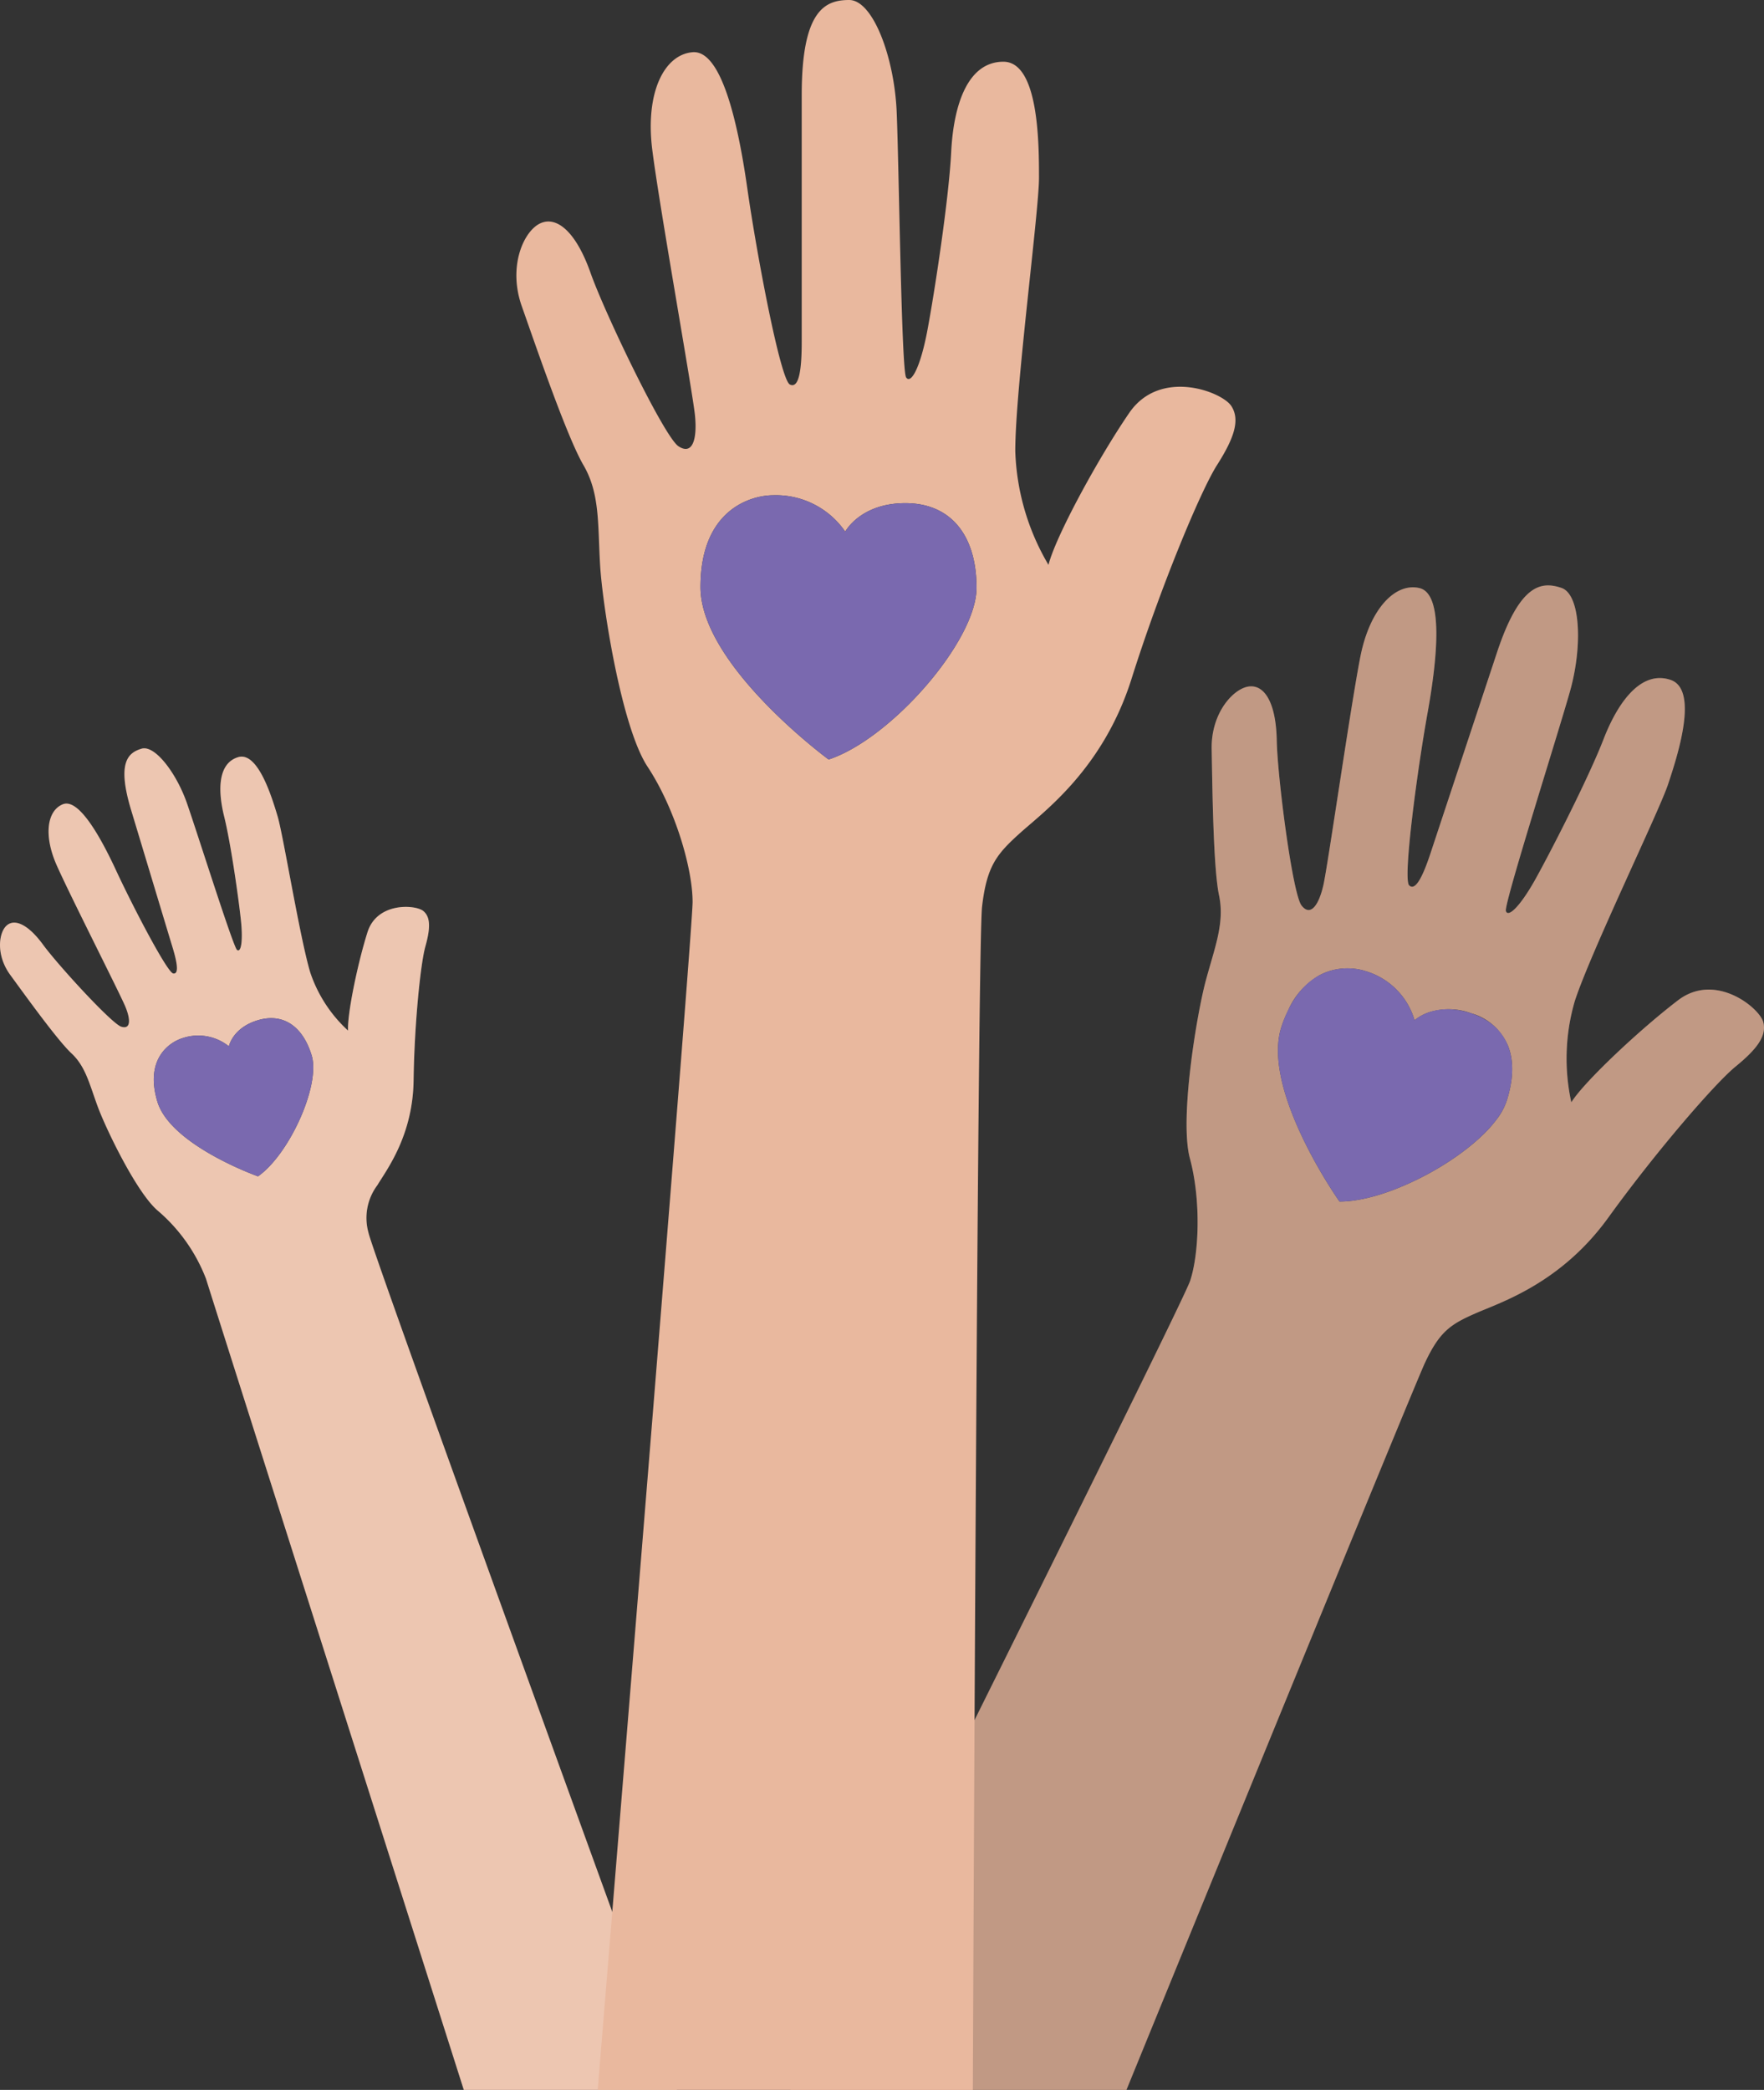
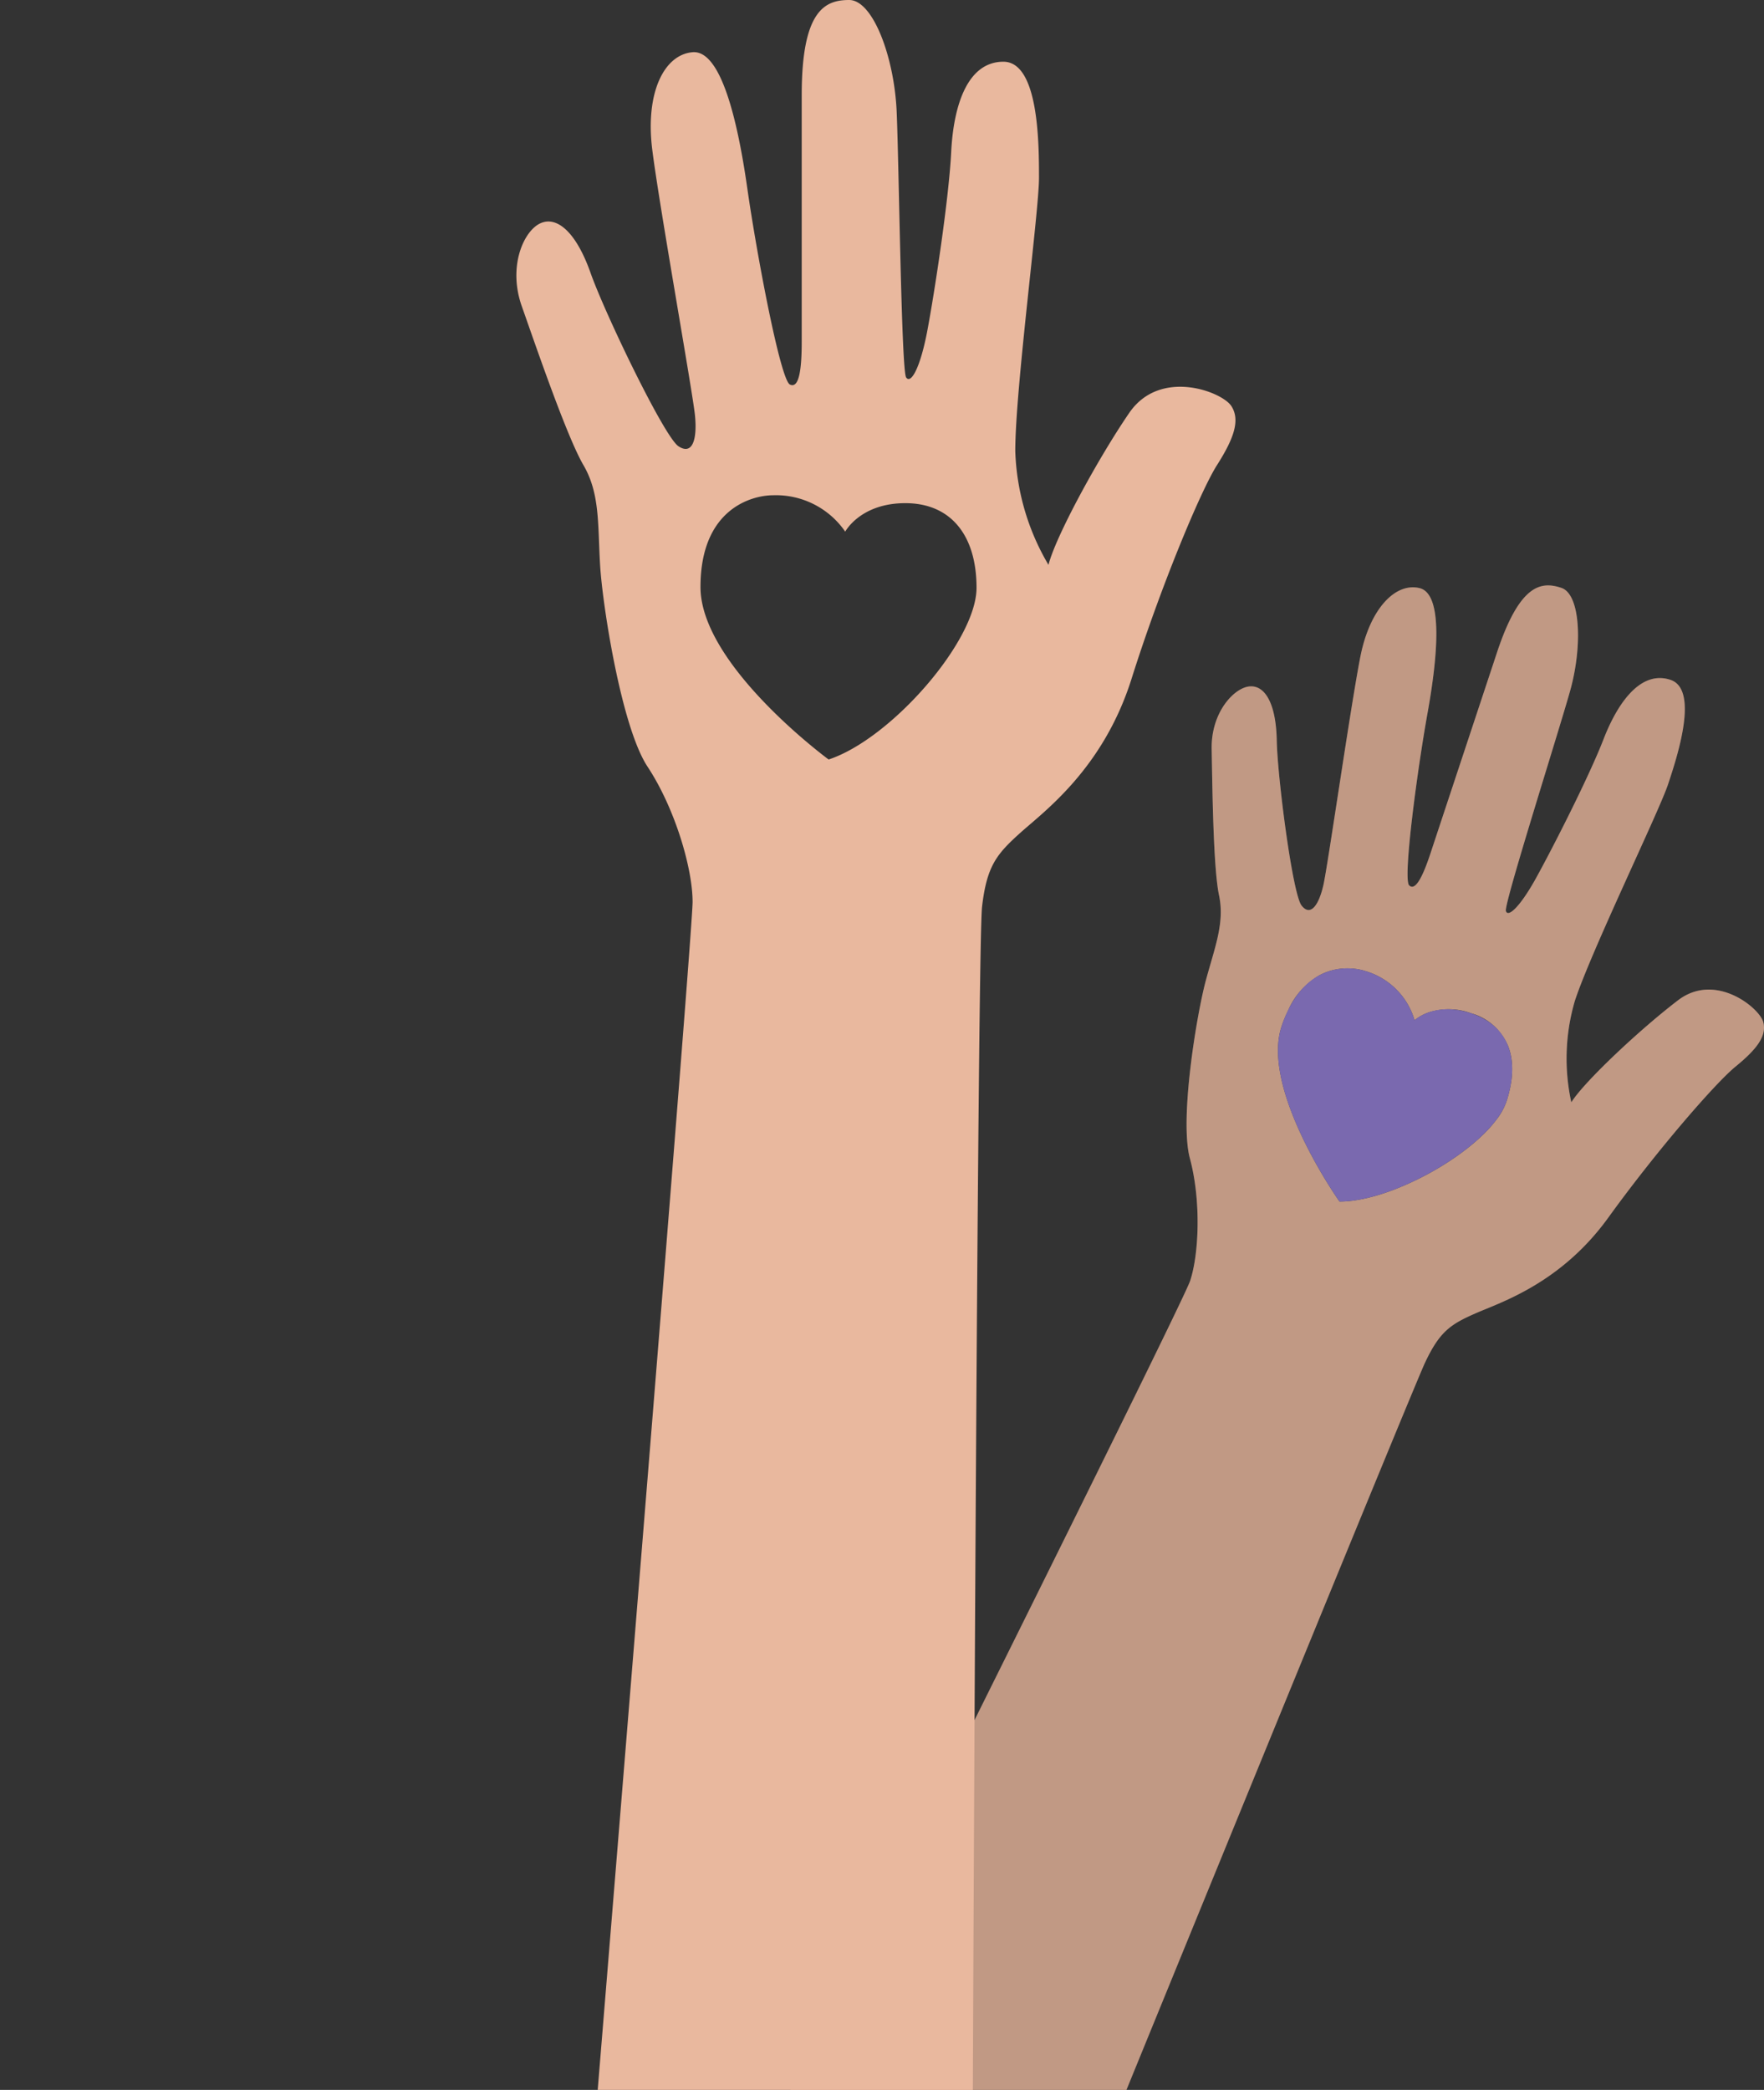
<svg xmlns="http://www.w3.org/2000/svg" viewBox="0 0 220.5 261.146">
  <rect x="0" y="0" width="220.5" height="261.146" fill="#333333" stroke="none" />
  <defs>
    <style>.cls-1{isolation:isolate;}.cls-2{fill:#e9b89e;}.cls-3{fill:#231f20;mix-blend-mode:multiply;}.cls-3,.cls-4{opacity:0.2;}.cls-4{fill:#fff;}.cls-5{fill:#7a69af;}</style>
  </defs>
  <title>Program_GBA</title>
  <g class="cls-1">
    <g id="Layer_2" data-name="Layer 2">
      <g id="Icons">
        <path class="cls-2" d="M220.404,127.705c-.485-1.771-5.973-6.272-10.64-2.719-4.663,3.553-11.663,10.092-13.35,12.755a25.538,25.538,0,0,1,.459-12.73c2.084-6.287,10.51-23.623,11.635-27.01,1.12-3.383,3.926-11.848.295-13.05-3.624-1.204-6.52,2.669-8.362,7.425-1.845,4.757-6.419,13.707-8.429,17.338-2.006,3.628-3.533,4.997-3.777,4.113s6.404-21.759,8.002-27.401c1.605-5.643,1.347-12.169-1.069-12.967-2.418-.802-5.156-.638-8.041,8.069-2.883,8.704-7.453,22.488-8.33,25.149-.883,2.659-1.846,4.759-2.654,3.952-.806-.802,1.022-14.421,2.297-21.514,1.276-7.089,1.987-14.906-.995-15.625-2.98-.722-6.197,2.506-7.395,8.55-1.196,6.046-4.059,26.028-4.619,28.529-.56,2.497-1.607,4.031-2.736,2.583-1.131-1.448-3.01-16.026-3.101-20.618-.086-4.592-1.459-6.927-3.393-6.761-1.935.164-4.827,3.232-4.742,7.822.09,4.593.188,14.824.922,18.286.731,3.462-.549,6.526-1.672,10.717-1.119,4.191-3.297,17.246-1.97,22.158,1.405,5.217,1.148,11.92.026,15.305-.839,2.537-33.607,68.308-49.963,101.086h42.003c14.39-35.208,36.074-88.2,37.301-90.826,1.847-3.948,3.213-4.841,6.354-6.218,3.137-1.374,10.627-3.725,16.575-11.952,5.945-8.228,13.338-16.78,15.914-18.879C219.521,131.17,220.889,129.478,220.404,127.705Zm-31.564,7.841a14.887,14.887,0,0,1-.534,2.102,7.872,7.872,0,0,1-1.121,2.089,15.962,15.962,0,0,1-1.901,2.145c-.558.535-1.173,1.065-1.832,1.584q-.329.259-.673.514-.687.51-1.423.999-.367.244-.744.481a36.732,36.732,0,0,1-6.377,3.203q-.811.309-1.61.561c-.531.167-1.056.314-1.571.439-.469.114-.927.206-1.376.281-.291.048-.579.091-.86.122a12.31,12.31,0,0,1-1.378.079s-1.39-1.957-2.988-4.824c-.266-.478-.538-.981-.811-1.505-.181-.348-.361-.708-.541-1.072q-.274-.557-.542-1.135-.319-.689-.62-1.402c-1.703-4.037-2.872-8.543-1.74-11.962a16.039,16.039,0,0,1,.834-2.023,9.407,9.407,0,0,1,3.84-4.326,7.267,7.267,0,0,1,1.517-.616,7.642,7.642,0,0,1,2.742-.244c.215.02.422.046.616.079.184.032.359.069.52.109.162.041.312.084.448.13a9.035,9.035,0,0,1,6.106,6.137,3.581,3.581,0,0,1,.379-.293c.071-.049.151-.1.241-.155a5.843,5.843,0,0,1,.779-.398c.132-.055.272-.109.422-.16a8.121,8.121,0,0,1,5.265.134,7.027,7.027,0,0,1,4.595,4.06,7.271,7.271,0,0,1,.411,1.507q.065.398.092.817A10.721,10.721,0,0,1,188.839,135.546Z" />
-         <path class="cls-2" d="M84.62,261.146c-16.392-45.065-38.235-105.29-38.559-107.107a6.819,6.819,0,0,1,1.106-5.936c1.203-1.989,4.443-6.221,4.533-13.118.092-6.893.858-14.535,1.468-16.705.607-2.172.705-3.65-.256-4.443-.963-.795-5.771-1.151-6.973,2.644-1.205,3.799-2.538,10.165-2.433,12.301a17.331,17.331,0,0,1-4.721-7.248c-1.298-4.311-3.388-17.233-4.091-19.551-.697-2.321-2.449-8.119-4.928-7.369-2.484.748-2.582,4.033-1.749,7.397.831,3.359,1.79,10.118,2.091,12.925.301,2.795-.011,4.158-.487,3.758-.482-.394-4.948-14.593-6.264-18.351-1.317-3.762-4.006-7.287-5.662-6.789-1.653.5-3.113,1.664-1.315,7.628,1.8,5.962,4.646,15.406,5.198,17.224.554,1.823.835,3.366.072,3.236-.762-.131-5.067-8.412-7.131-12.854-2.056-4.438-4.718-9.056-6.657-8.289-1.94.763-2.463,3.811-.766,7.64,1.698,3.825,7.917,16.048,8.577,17.655.665,1.607.684,2.866-.512,2.502-1.19-.362-7.932-7.726-9.774-10.243-1.842-2.517-3.518-3.279-4.525-2.428-1.014.844-1.421,3.68.421,6.196,1.842,2.515,5.895,8.162,7.653,9.801,1.76,1.636,2.245,3.84,3.264,6.606,1.01,2.765,4.901,10.872,7.556,13.081a21.201,21.201,0,0,1,6,8.494c.436,1.449,18.62,58.608,32.219,101.343ZM32.251,146.995s-10.929-3.87-12.579-9.334c-1.648-5.468,1.663-7.492,3.151-7.94a6.127,6.127,0,0,1,5.788,1.024s.452-2.304,3.599-3.254c3.147-.948,5.638.709,6.754,4.408C40.075,135.6,36.181,144.244,32.251,146.995Z" />
        <path class="cls-3" d="M220.404,127.705c-.485-1.771-5.973-6.272-10.64-2.719-4.663,3.553-11.663,10.092-13.35,12.755a25.538,25.538,0,0,1,.459-12.73c2.084-6.287,10.51-23.623,11.635-27.01,1.12-3.383,3.926-11.848.295-13.05-3.624-1.204-6.52,2.669-8.362,7.425-1.845,4.757-6.419,13.707-8.429,17.338-2.006,3.628-3.533,4.997-3.777,4.113s6.404-21.759,8.002-27.401c1.605-5.643,1.347-12.169-1.069-12.967-2.418-.802-5.156-.638-8.041,8.069-2.883,8.704-7.453,22.488-8.33,25.149-.883,2.659-1.846,4.759-2.654,3.952-.806-.802,1.022-14.421,2.297-21.514,1.276-7.089,1.987-14.906-.995-15.625-2.98-.722-6.197,2.506-7.395,8.55-1.196,6.046-4.059,26.028-4.619,28.529-.56,2.497-1.607,4.031-2.736,2.583-1.131-1.448-3.01-16.026-3.101-20.618-.086-4.592-1.459-6.927-3.393-6.761-1.935.164-4.827,3.232-4.742,7.822.09,4.593.188,14.824.922,18.286.731,3.462-.549,6.526-1.672,10.717-1.119,4.191-3.297,17.246-1.97,22.158,1.405,5.217,1.148,11.92.026,15.305-.839,2.537-33.607,68.308-49.963,101.086h42.003c14.39-35.208,36.074-88.2,37.301-90.826,1.847-3.948,3.213-4.841,6.354-6.218,3.137-1.374,10.627-3.725,16.575-11.952,5.945-8.228,13.338-16.78,15.914-18.879C219.521,131.17,220.889,129.478,220.404,127.705Zm-32.098,9.943c-1.79,5.402-13.805,12.512-20.866,12.497,0,0-9.885-13.917-7.242-21.9,2.648-7.976,8.341-7.615,10.517-6.892a9.035,9.035,0,0,1,6.106,6.137s2.493-2.394,7.085-.873C188.501,128.14,190.095,132.245,188.305,137.647Z" />
-         <path class="cls-4" d="M84.62,261.146c-16.392-45.065-38.235-105.29-38.559-107.107a6.819,6.819,0,0,1,1.106-5.936c1.203-1.989,4.443-6.221,4.533-13.118.092-6.893.858-14.535,1.468-16.705.607-2.172.705-3.65-.256-4.443-.963-.795-5.771-1.151-6.973,2.644-1.205,3.799-2.538,10.165-2.433,12.301a17.331,17.331,0,0,1-4.721-7.248c-1.298-4.311-3.388-17.233-4.091-19.551-.697-2.321-2.449-8.119-4.928-7.369-2.484.748-2.582,4.033-1.749,7.397.831,3.359,1.79,10.118,2.091,12.925.301,2.795-.011,4.158-.487,3.758-.482-.394-4.948-14.593-6.264-18.351-1.317-3.762-4.006-7.287-5.662-6.789-1.653.5-3.113,1.664-1.315,7.628,1.8,5.962,4.646,15.406,5.198,17.224.554,1.823.835,3.366.072,3.236-.762-.131-5.067-8.412-7.131-12.854-2.056-4.438-4.718-9.056-6.657-8.289-1.94.763-2.463,3.811-.766,7.64,1.698,3.825,7.917,16.048,8.577,17.655.665,1.607.684,2.866-.512,2.502-1.19-.362-7.932-7.726-9.774-10.243-1.842-2.517-3.518-3.279-4.525-2.428-1.014.844-1.421,3.68.421,6.196,1.842,2.515,5.895,8.162,7.653,9.801,1.76,1.636,2.245,3.84,3.264,6.606,1.01,2.765,4.901,10.872,7.556,13.081a21.201,21.201,0,0,1,6,8.494c.436,1.449,18.62,58.608,32.219,101.343ZM32.251,146.995s-10.929-3.87-12.579-9.334c-1.648-5.468,1.663-7.492,3.151-7.94a6.127,6.127,0,0,1,5.788,1.024s.452-2.304,3.599-3.254c3.147-.948,5.638.709,6.754,4.408C40.075,135.6,36.181,144.244,32.251,146.995Z" />
        <path class="cls-2" d="M153.9,50.714c-1.187-1.778-8.903-4.744-12.753.892-3.859,5.634-9.196,15.419-10.086,18.978a29.718,29.718,0,0,1-4.152-14.234c0-7.71,2.965-29.954,2.965-34.108,0-4.15,0-14.529-4.449-14.529-4.447,0-6.225,5.337-6.526,11.268-.297,5.932-2.075,17.5-2.965,22.245-.888,4.745-2.073,6.821-2.67,5.932-.592-.892-.888-26.396-1.181-33.216C111.781,7.119,109.113,0,106.151,0c-2.965,0-5.936,1.187-5.936,11.863V42.705c0,3.266-.295,5.934-1.482,5.341-1.187-.593-4.154-16.313-5.335-24.614C92.208,15.126,90.133,6.227,86.574,6.524c-3.556.299-5.931,5.044-5.044,12.161.892,7.117,5.044,30.251,5.341,33.216.298,2.967-.297,5.042-2.073,3.855-1.779-1.187-9.197-16.608-10.976-21.65-1.779-5.042-4.154-7.117-6.225-6.225-2.08.888-4.155,5.337-2.376,10.379,1.779,5.04,5.635,16.31,7.714,19.87,2.075,3.559,1.776,7.416,2.075,12.454.296,5.042,2.668,20.266,5.927,25.209C84.404,101.044,86.574,108.546,86.574,112.7c0,3.778-10.051,126.393-11.861,148.447h46.891c.09-21.934.613-143.268,1.153-147.855.592-5.04,1.779-6.524,4.746-9.194,2.963-2.668,10.383-8.007,13.939-19.277,3.555-11.269,8.599-23.428,10.674-26.69C154.195,54.868,155.086,52.495,153.9,50.714ZM103.578,94.905S87.561,83.139,87.561,73.354c0-9.786,6.427-11.469,9.098-11.469a10.52,10.52,0,0,1,8.994,4.548s1.877-3.559,7.513-3.559,8.901,3.952,8.901,10.577S111.388,92.334,103.578,94.905Z" />
-         <path class="cls-5" d="M103.578,94.905S87.561,83.139,87.561,73.354c0-9.786,6.427-11.469,9.098-11.469a10.52,10.52,0,0,1,8.994,4.548s1.877-3.559,7.513-3.559,8.901,3.952,8.901,10.577S111.388,92.334,103.578,94.905Z" />
        <path class="cls-5" d="M188.305,137.647c-1.79,5.402-13.805,12.512-20.866,12.497,0,0-9.885-13.917-7.242-21.9,2.648-7.976,8.341-7.615,10.517-6.892a9.035,9.035,0,0,1,6.106,6.137s2.493-2.394,7.085-.873C188.501,128.14,190.095,132.245,188.305,137.647Z" />
-         <path class="cls-5" d="M32.251,146.995s-10.929-3.87-12.579-9.334c-1.648-5.468,1.663-7.492,3.151-7.94a6.127,6.127,0,0,1,5.788,1.024s.452-2.304,3.599-3.254c3.147-.948,5.638.709,6.754,4.408C40.075,135.6,36.181,144.244,32.251,146.995Z" />
      </g>
    </g>
  </g>
</svg>